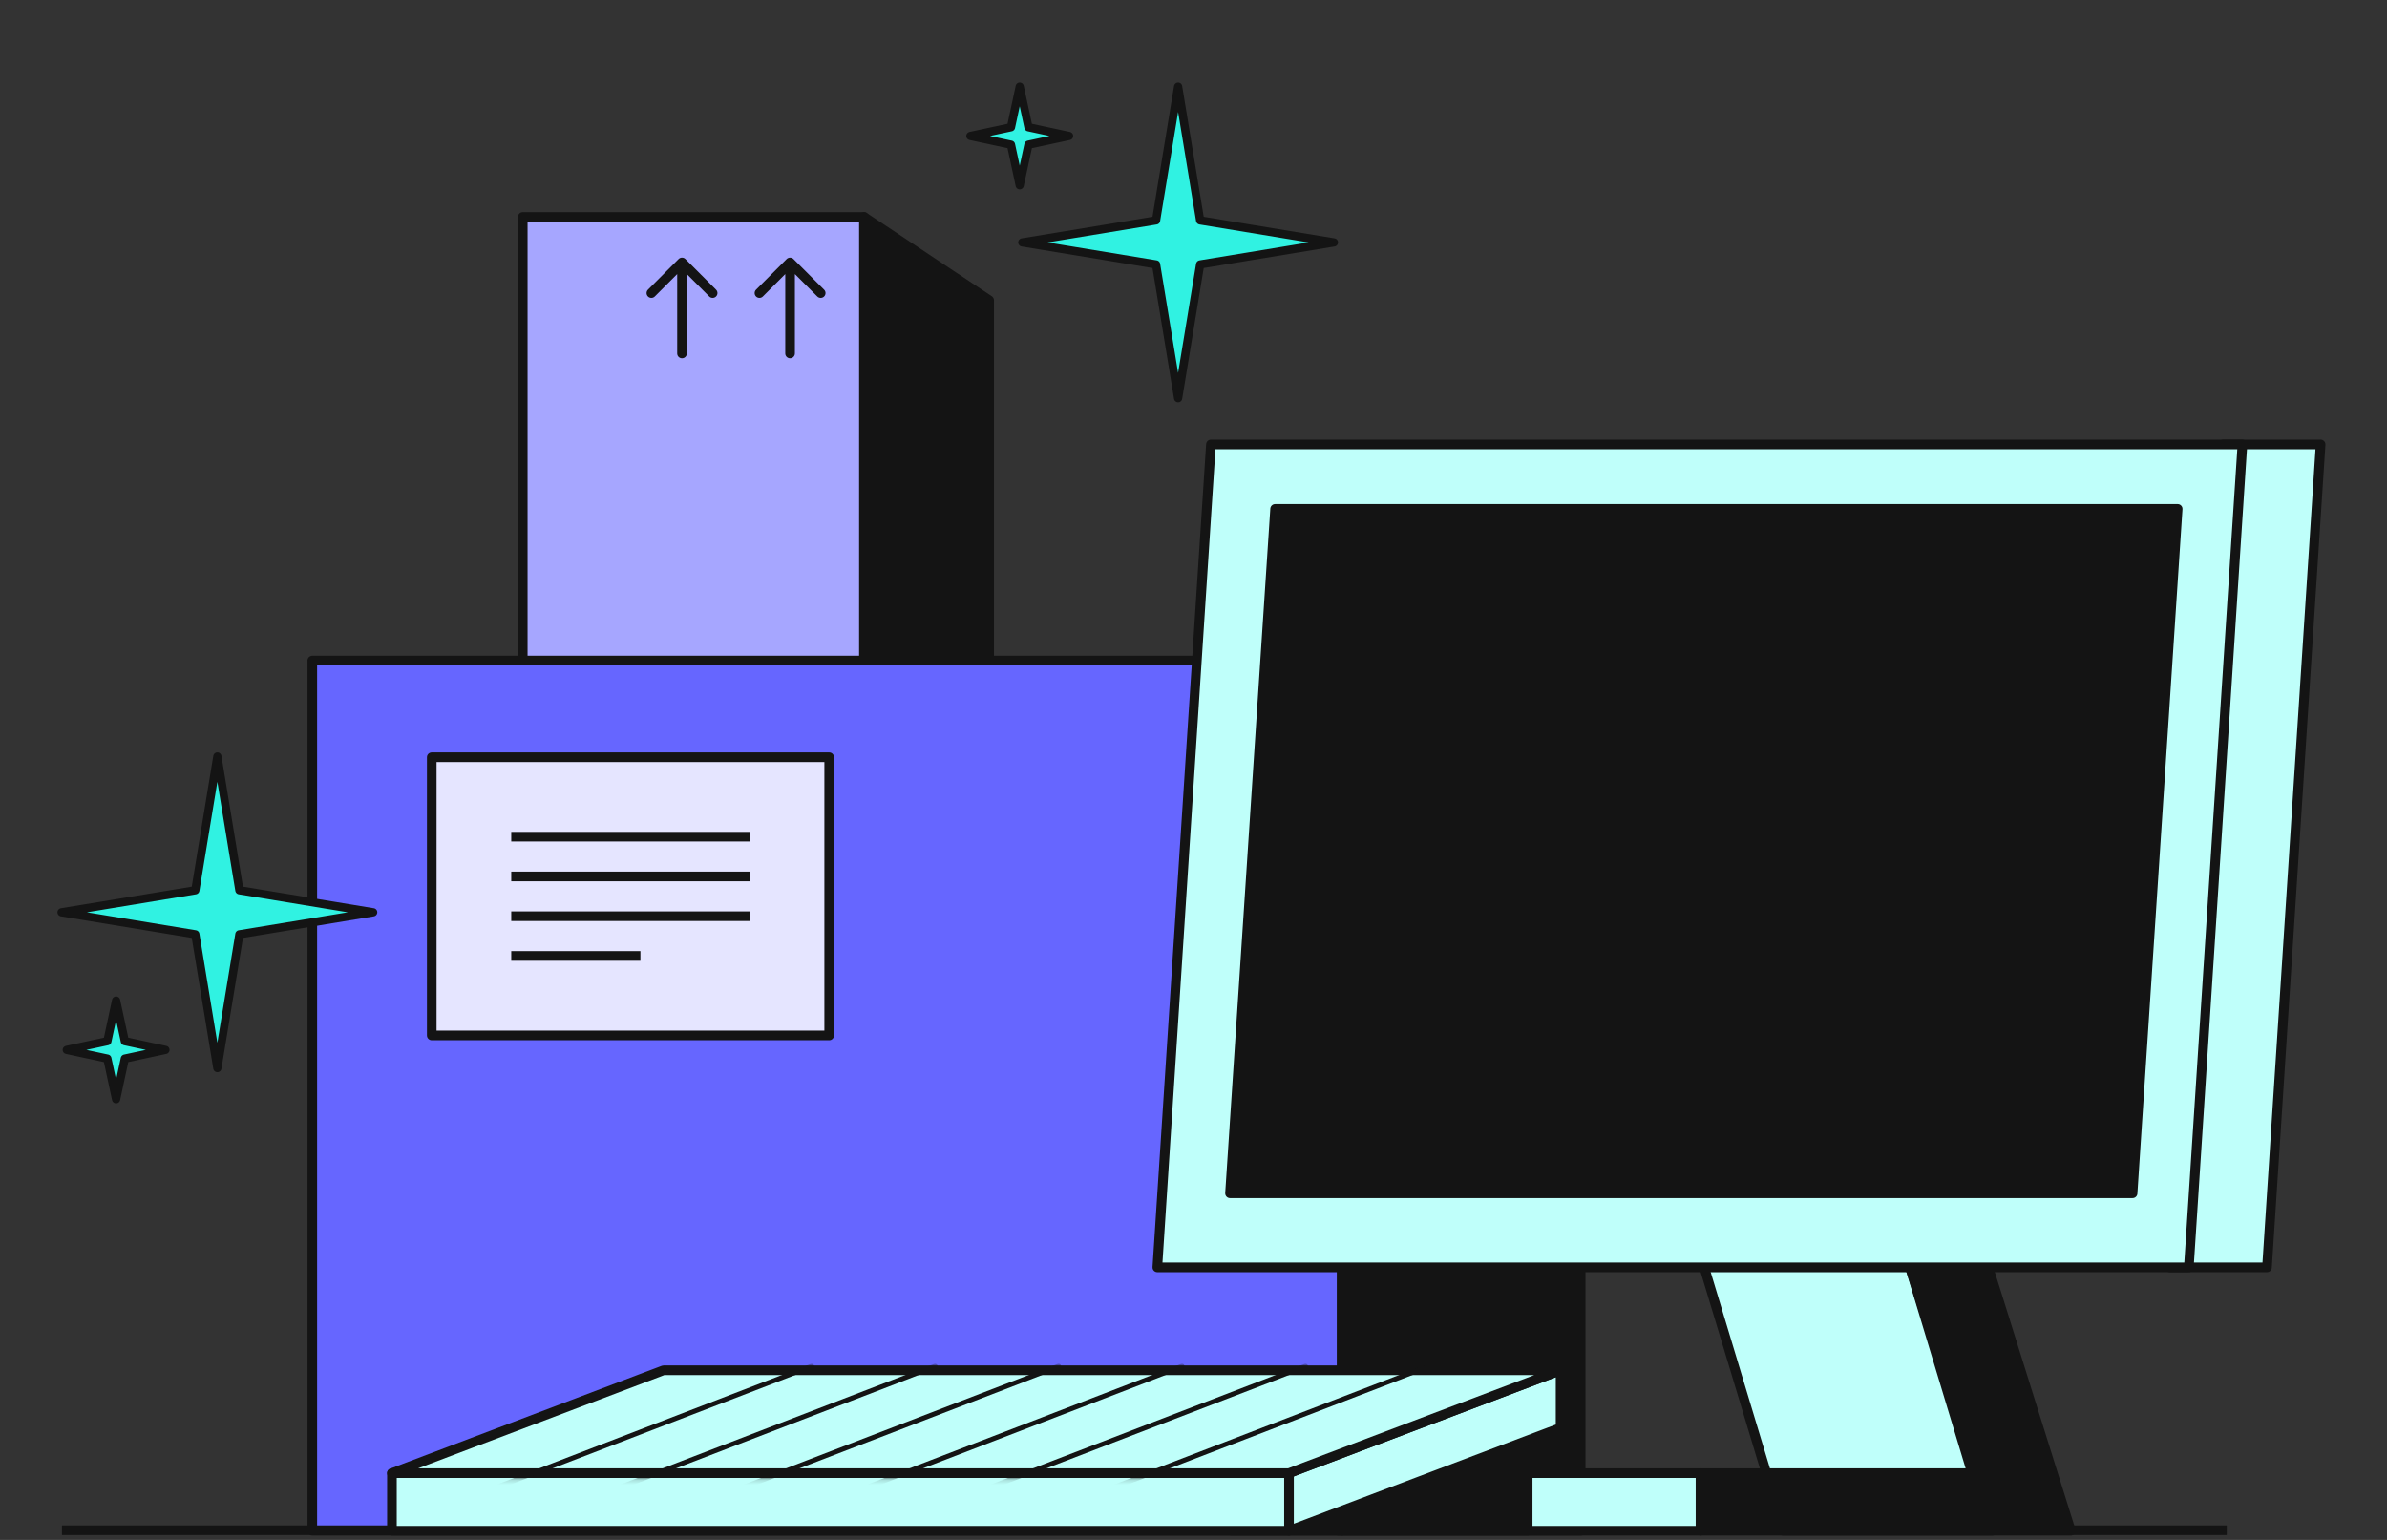
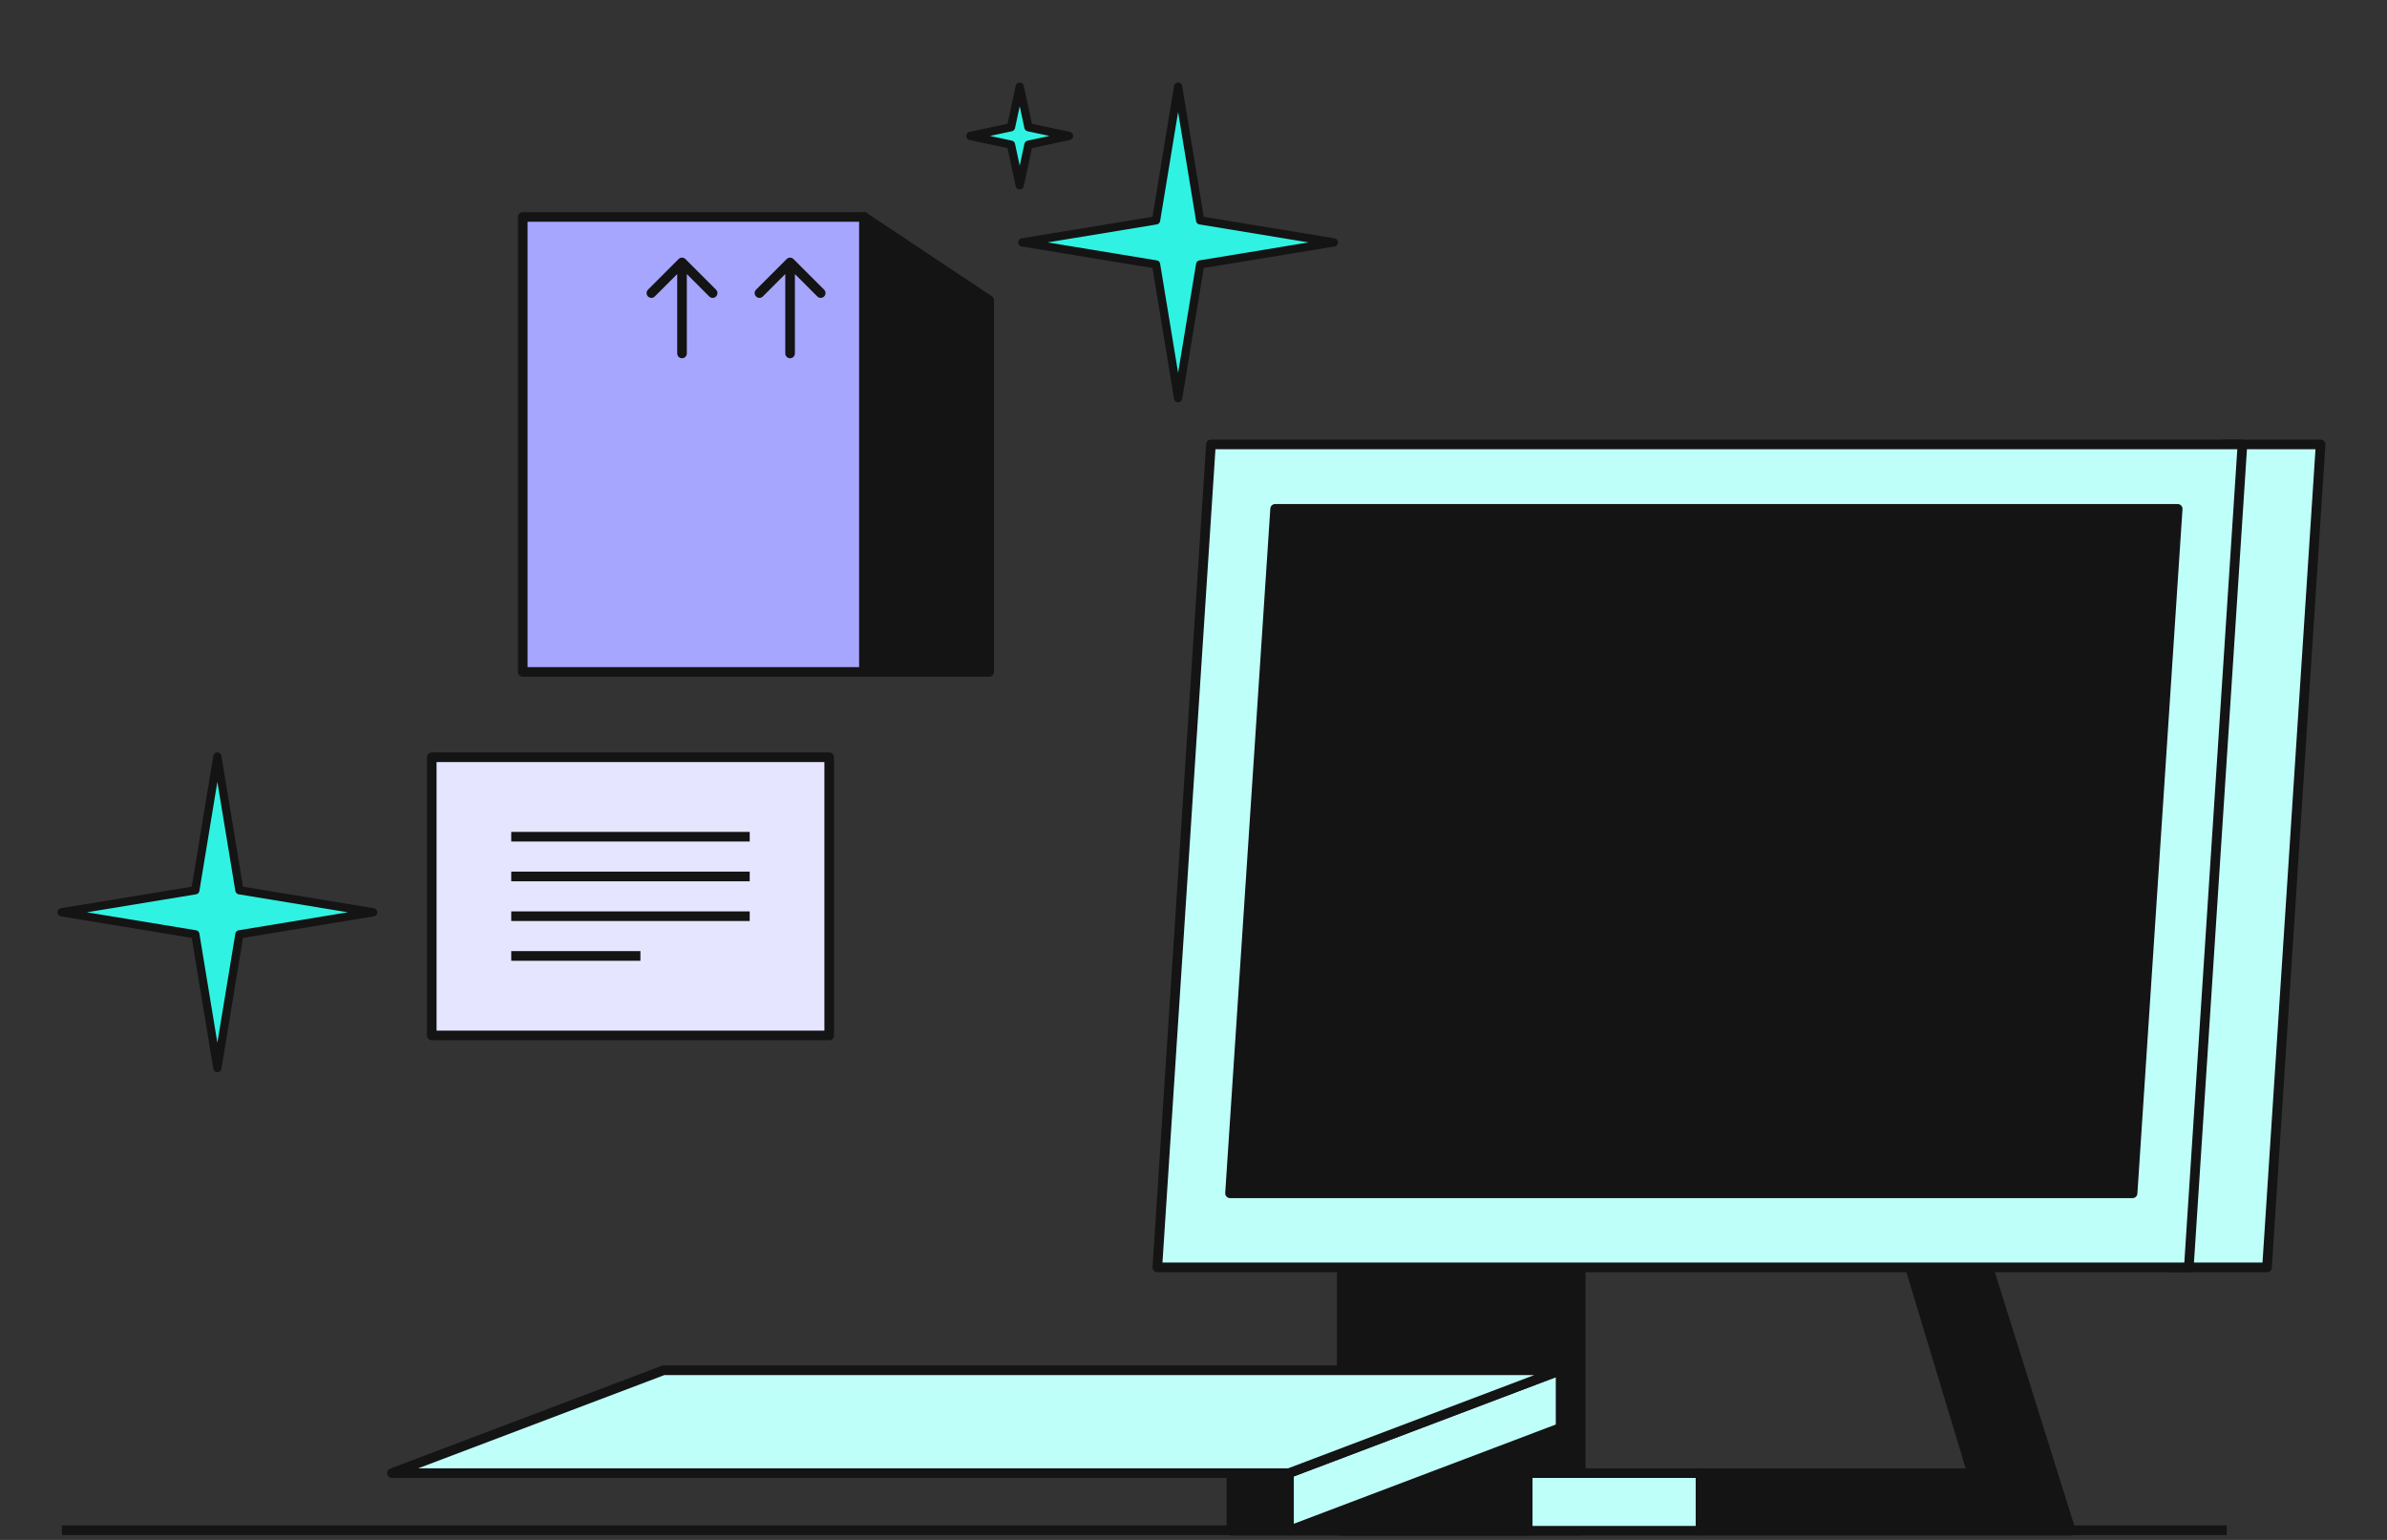
<svg xmlns="http://www.w3.org/2000/svg" width="496" height="320" viewBox="0 0 496 320" fill="none">
  <rect x="0" y="0" width="496" height="320" fill="#333333" stroke="none" />
  <path d="M108.625 45.082H179.537V139.632H108.625V45.082Z" fill="#A6A6FF" stroke="#141414" stroke-width="2" stroke-linejoin="round" />
  <path d="M205.539 62.394L179.537 45.082V139.632H205.539V62.394Z" fill="#141414" stroke="#141414" stroke-width="2" stroke-linejoin="round" />
  <path d="M164.88 53.83C164.489 53.44 163.856 53.44 163.466 53.83L157.102 60.194C156.711 60.585 156.711 61.218 157.102 61.608C157.492 61.999 158.126 61.999 158.516 61.608L164.173 55.951L169.83 61.608C170.22 61.999 170.853 61.999 171.244 61.608C171.634 61.218 171.634 60.585 171.244 60.194L164.88 53.83ZM163.173 73.447C163.173 74 163.621 74.447 164.173 74.447C164.725 74.447 165.173 74 165.173 73.447L163.173 73.447ZM163.173 54.537L163.173 73.447L165.173 73.447L165.173 54.537L163.173 54.537Z" fill="#141414" />
  <path d="M142.424 53.83C142.034 53.44 141.401 53.44 141.01 53.83L134.646 60.194C134.256 60.585 134.256 61.218 134.646 61.608C135.037 61.999 135.67 61.999 136.06 61.608L141.717 55.951L147.374 61.608C147.765 61.999 148.398 61.999 148.788 61.608C149.179 61.218 149.179 60.585 148.788 60.194L142.424 53.83ZM140.717 73.447C140.717 74 141.165 74.447 141.717 74.447C142.269 74.447 142.717 74 142.717 73.447L140.717 73.447ZM140.717 54.537L140.717 73.447L142.717 73.447L142.717 54.537L140.717 54.537Z" fill="#141414" />
-   <path d="M64.895 137.266H278.815V318.093H64.895V137.266Z" fill="#6666FF" stroke="#141414" stroke-width="2" stroke-linejoin="round" />
  <path d="M328.454 170.375L278.815 137.266V318.093H328.454V170.375Z" fill="#141414" stroke="#141414" stroke-width="2" stroke-linejoin="round" />
  <rect x="89.714" y="157.357" width="82.586" height="57.81" fill="#E5E5FF" stroke="#141414" stroke-width="2" stroke-linejoin="round" />
  <path d="M106.233 173.873H155.784" stroke="#141414" stroke-width="2" stroke-linejoin="round" />
  <path d="M106.233 182.131H155.784" stroke="#141414" stroke-width="2" stroke-linejoin="round" />
  <path d="M106.233 190.395H155.784" stroke="#141414" stroke-width="2" stroke-linejoin="round" />
  <path d="M106.233 198.652H133.073" stroke="#141414" stroke-width="2" stroke-linejoin="round" />
  <path d="M13.873 317.992H461.703" stroke="#141414" stroke-width="2" stroke-linecap="square" />
-   <path d="M414.062 318.092L396.106 260.803H353.353L367.034 306.121L370.454 318.092H414.062Z" fill="#BFFFFA" stroke="#141414" stroke-width="2" stroke-linejoin="round" />
  <path d="M353.353 306.121H409.787L396.106 260.803H412.352L430.309 318.092H353.353V306.121Z" fill="#141414" stroke="#141414" stroke-width="2" stroke-linejoin="round" />
  <rect x="278.105" y="306.123" width="75.246" height="11.971" fill="#BFFFFA" stroke="#141414" stroke-width="2" stroke-linejoin="round" />
  <rect x="255.876" y="297.572" width="61.565" height="20.522" fill="#141414" stroke="#141414" stroke-width="2" stroke-linejoin="round" />
-   <rect x="81.441" y="306.123" width="186.404" height="11.971" fill="#BFFFFA" stroke="#141414" stroke-width="2" stroke-linejoin="round" />
  <path d="M267.846 306.121L324.28 284.744V296.715L267.846 318.092V306.121Z" fill="#BFFFFA" stroke="#141414" stroke-width="2" stroke-linejoin="round" />
  <path d="M137.876 284.744H324.28L267.846 306.121H81.441L137.876 284.744Z" fill="#BFFFFA" stroke="#141414" stroke-width="2" stroke-linejoin="round" />
  <mask id="mask0_445_5910" style="mask-type:alpha" maskUnits="userSpaceOnUse" x="80" y="283" width="246" height="25">
-     <path d="M137.876 284.742H324.28L267.846 306.119H81.442L137.876 284.742Z" fill="#D9D9D9" stroke="black" stroke-width="2" stroke-linejoin="round" />
-   </mask>
+     </mask>
  <g mask="url(#mask0_445_5910)">
    <path d="M168.66 283.887L101.964 309.539" stroke="#141414" stroke-linecap="round" stroke-linejoin="round" />
    <path d="M194.312 283.887L127.617 309.539" stroke="#141414" stroke-linecap="round" stroke-linejoin="round" />
    <path d="M219.963 283.887L153.268 309.539" stroke="#141414" stroke-linecap="round" stroke-linejoin="round" />
    <path d="M245.617 283.887L178.921 309.539" stroke="#141414" stroke-linecap="round" stroke-linejoin="round" />
    <path d="M271.268 283.887L204.573 309.539" stroke="#141414" stroke-linecap="round" stroke-linejoin="round" />
    <path d="M296.92 283.887L230.225 309.539" stroke="#141414" stroke-linecap="round" stroke-linejoin="round" />
  </g>
  <path d="M461.969 92.356L482.207 92.356L471.067 263.369H450.83L461.969 92.356Z" fill="#BFFFFA" stroke="#141414" stroke-width="2" stroke-linejoin="round" />
  <path d="M251.624 92.356H465.961L454.821 263.369H240.485L251.624 92.356Z" fill="#BFFFFA" stroke="#141414" stroke-width="2" stroke-linejoin="round" />
  <path d="M264.962 105.746H452.506L443.133 247.973H255.588L264.962 105.746Z" fill="#141414" stroke="#141414" stroke-width="2" stroke-linejoin="round" />
  <path d="M45.167 157.205L49.745 185L77.54 189.578L49.745 194.157L45.167 221.952L40.589 194.157L12.794 189.578L40.589 185L45.167 157.205Z" fill="#30F2E2" stroke="#141414" stroke-width="1.711" stroke-linejoin="round" />
  <path d="M244.802 18L249.38 45.795L277.175 50.373L249.38 54.952L244.802 82.747L240.224 54.952L212.429 50.373L240.224 45.795L244.802 18Z" fill="#30F2E2" stroke="#141414" stroke-width="1.711" stroke-linejoin="round" />
-   <path d="M24.124 207.924L25.936 216.363L34.376 218.175L25.936 219.988L24.124 228.427L22.312 219.988L13.873 218.175L22.312 216.363L24.124 207.924Z" fill="#30F2E2" stroke="#141414" stroke-width="1.711" stroke-linejoin="round" />
  <path d="M211.889 18L213.702 26.439L222.141 28.252L213.702 30.064L211.889 38.503L210.077 30.064L201.638 28.252L210.077 26.439L211.889 18Z" fill="#30F2E2" stroke="#141414" stroke-width="1.711" stroke-linejoin="round" />
</svg>